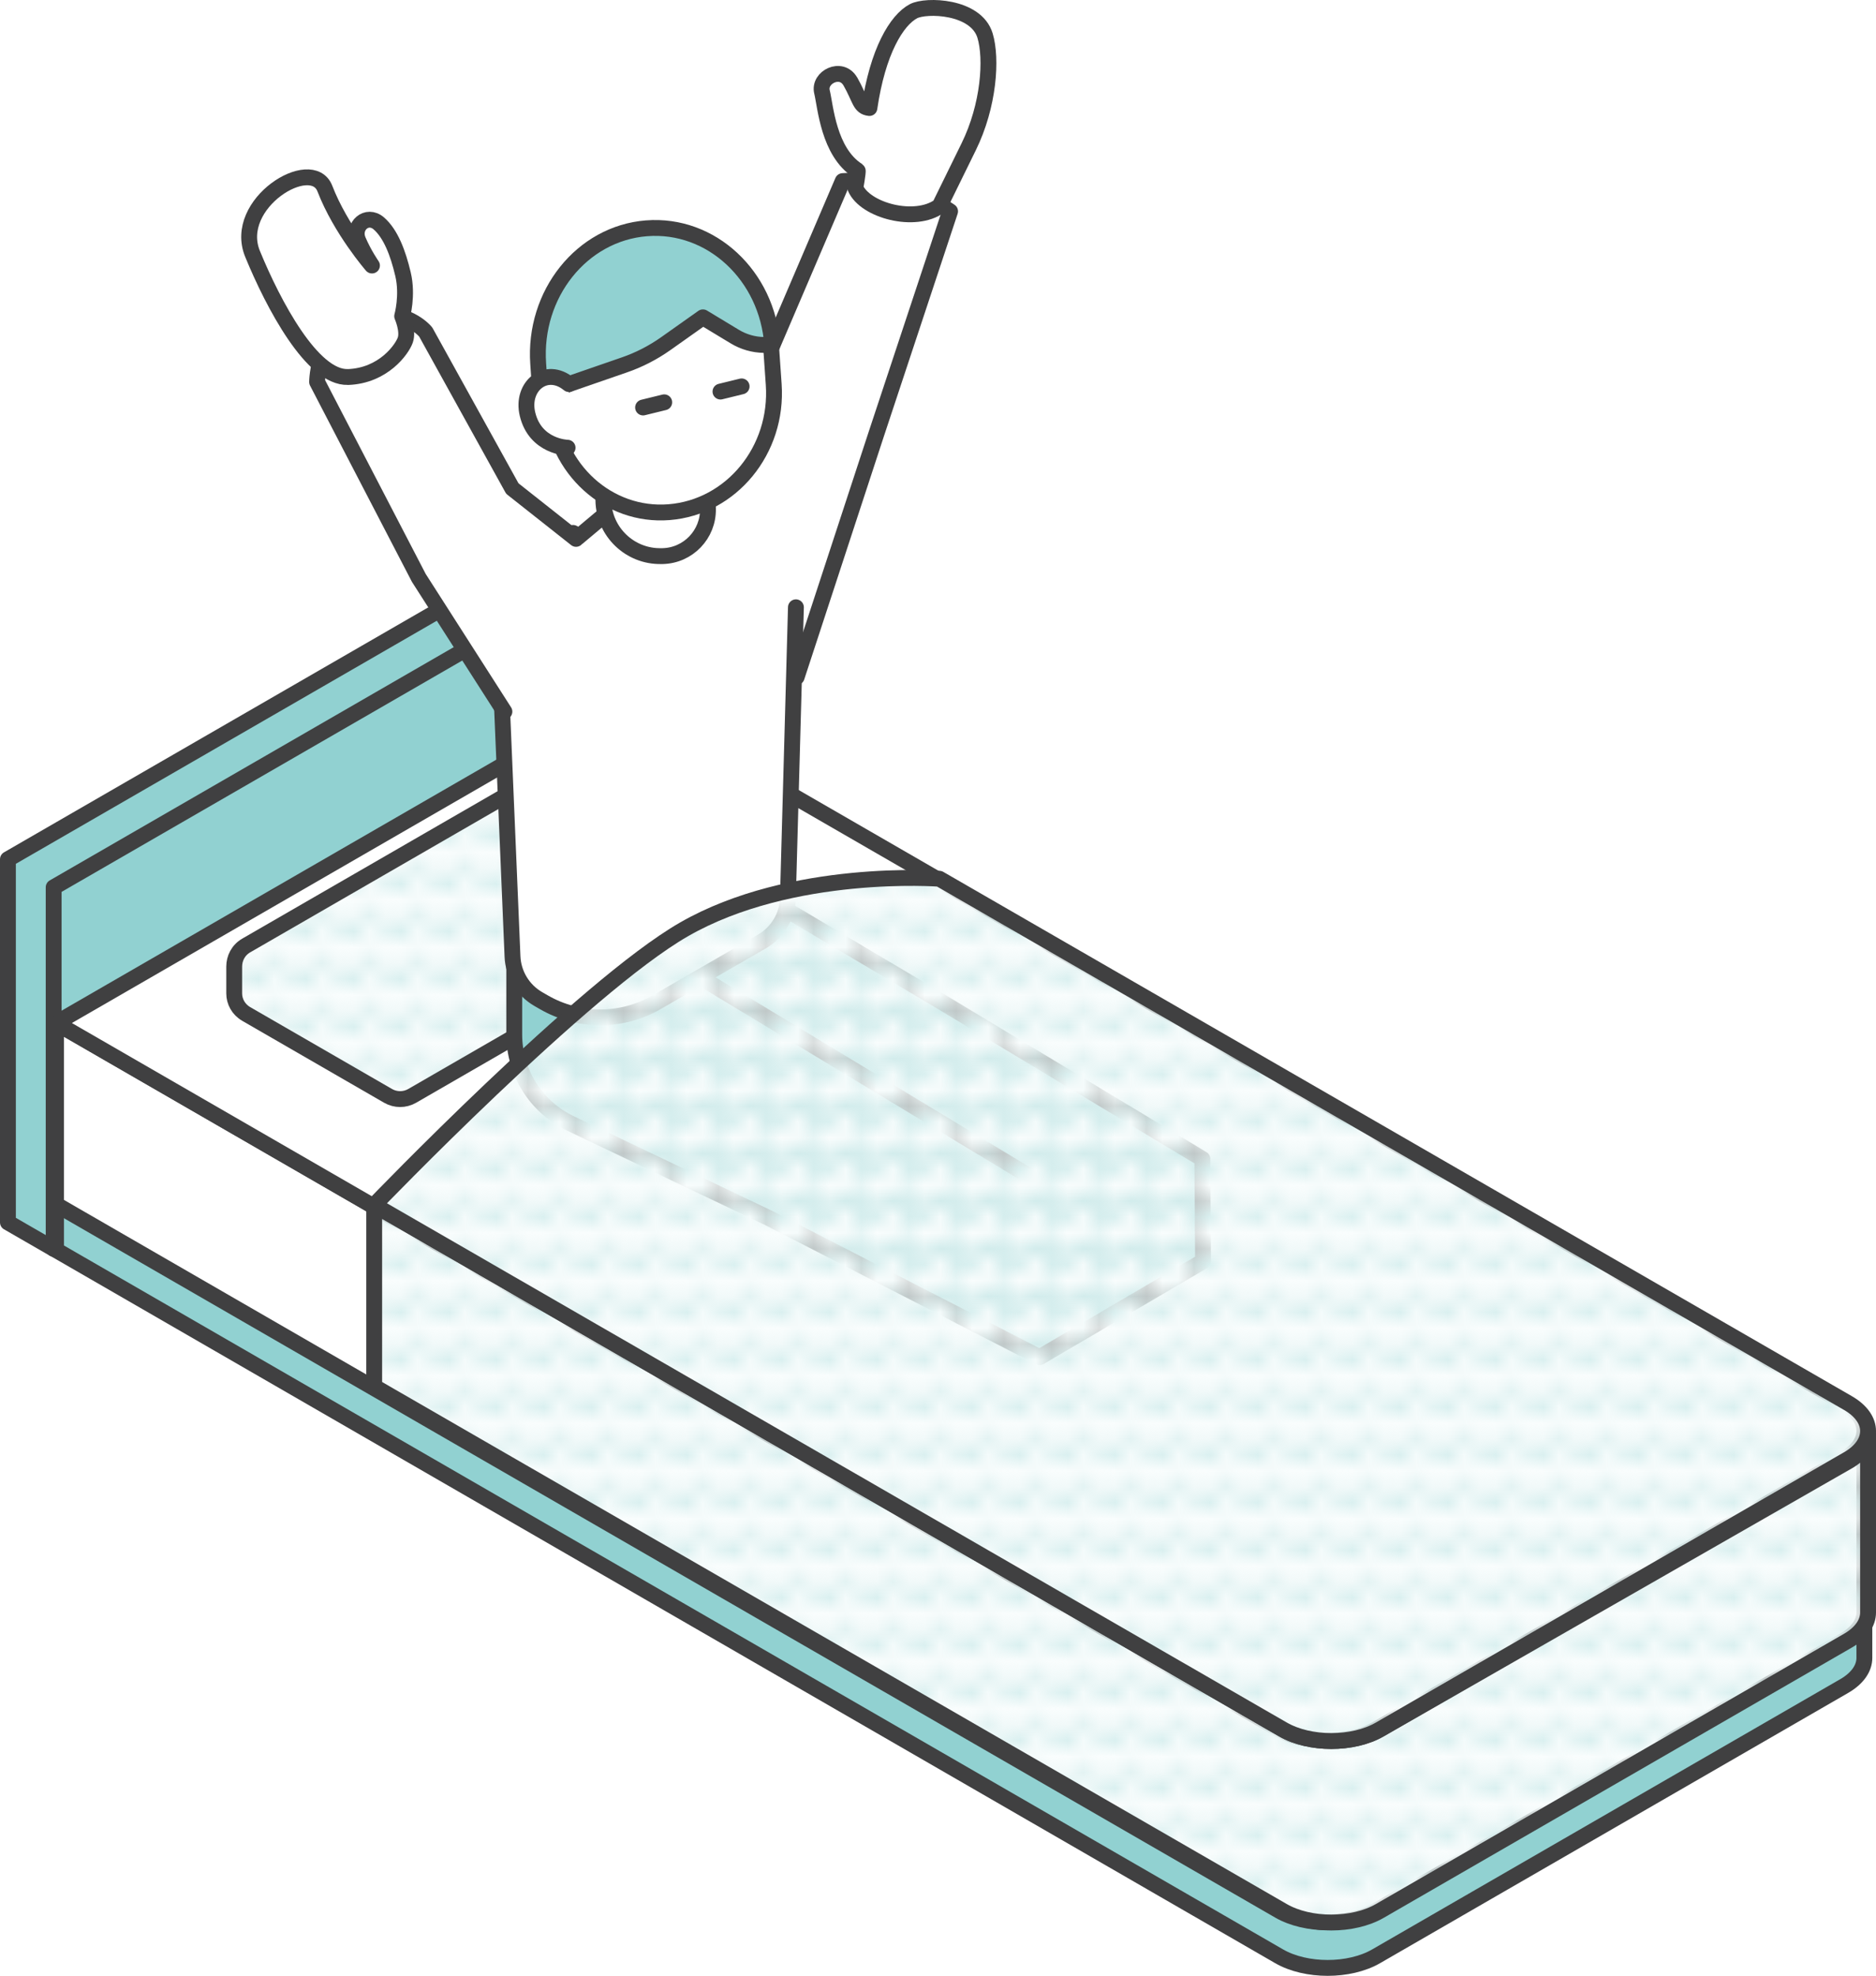
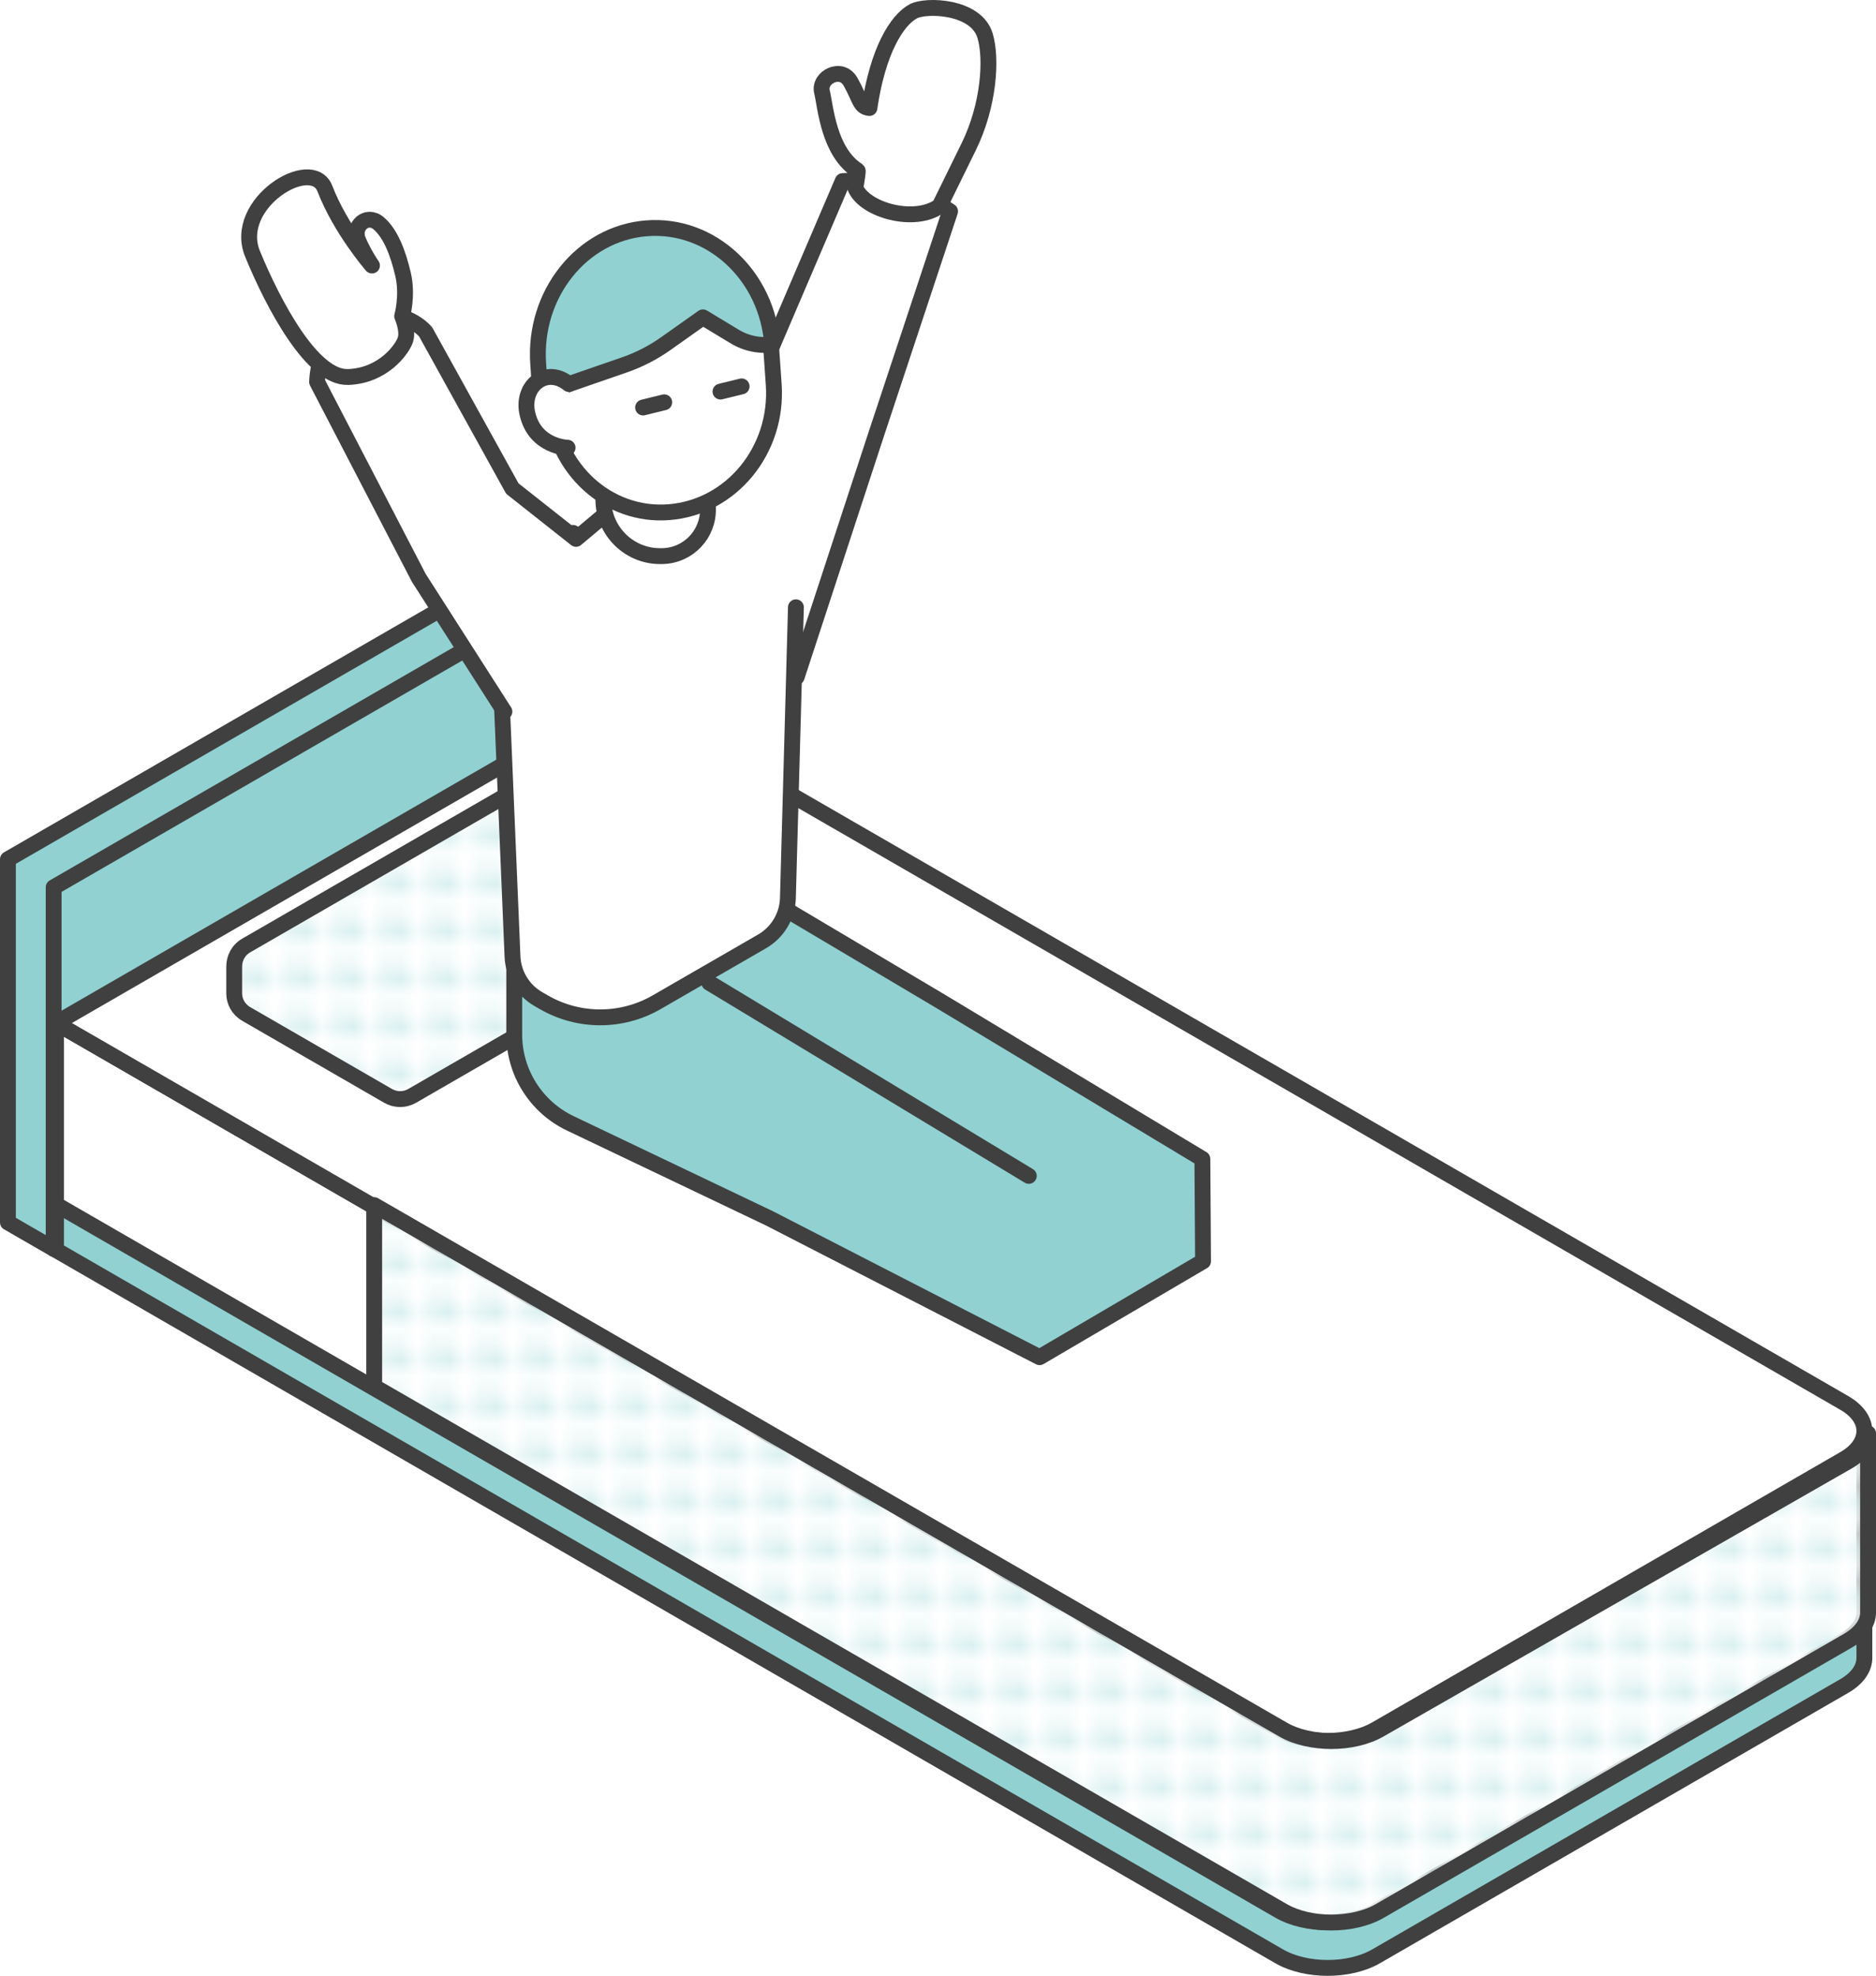
<svg xmlns="http://www.w3.org/2000/svg" id="_レイヤー_2" data-name="レイヤー_2" viewBox="0 0 354.85 373.69">
  <defs>
    <style>
      .cls-1, .cls-2 {
        fill: none;
      }

      .cls-3, .cls-4, .cls-5, .cls-2 {
        stroke: #404041;
        stroke-linecap: round;
        stroke-linejoin: round;
        stroke-width: 3px;
      }

      .cls-3, .cls-6 {
        fill: #91d1d1;
      }

      .cls-4, .cls-7 {
        fill: #fff;
      }

      .cls-5 {
        fill: url(#_水玉2_6);
      }
    </style>
    <pattern id="_水玉2_6" data-name="水玉2 6" x="0" y="0" width="2.83" height="2.83" patternTransform="translate(30665.25 11208.72) scale(3)" patternUnits="userSpaceOnUse" viewBox="0 0 2.83 2.83">
      <g>
        <rect class="cls-1" x="0" width="2.83" height="2.83" />
        <circle class="cls-7" cx="2.83" cy="2.13" r=".35" />
        <g>
          <rect class="cls-7" x="0" y="0" width="2.83" height="2.83" />
          <g>
            <circle class="cls-6" cx=".71" cy=".71" r=".35" />
            <path class="cls-6" d="M2.48.71c0,.2-.16.35-.35.35s-.35-.16-.35-.35.16-.35.35-.35.35.16.35.35Z" />
            <circle class="cls-7" cx="0" cy="2.13" r=".35" />
            <circle class="cls-6" cx="2.83" cy="2.13" r=".35" />
-             <circle class="cls-6" cx="1.42" cy="2.13" r=".35" />
          </g>
        </g>
        <circle class="cls-6" cx="0" cy="2.13" r=".35" />
      </g>
    </pattern>
  </defs>
  <g id="_レイアウト" data-name="レイアウト">
    <g>
      <polygon class="cls-3" points="108.4 100.79 117.05 105.78 117.05 135.15 117.05 145.1 117.05 174.47 10.15 236.19 1.5 231.2 1.5 201.83 1.5 191.88 1.5 162.51 108.4 100.79" />
      <polyline class="cls-2" points="10.15 236.19 10.15 207.14 10.15 197.19 10.15 167.82 117.05 106.1" />
      <g id="Axo_Projection">
        <g id="Axo_Extrusion">
          <g id="Axo_Surface_x2A_">
            <path id="Axo_panel" class="cls-3" d="M352.65,302.15c0,1.92-1.26,3.84-3.8,5.31l-88.55,51.12c-5.07,2.93-13.28,2.93-18.35,0L10.6,225.01v11.42l231.35,133.57c5.07,2.93,13.28,2.93,18.35,0l88.55-51.12c2.54-1.47,3.8-3.39,3.8-5.31v-11.42Z" />
          </g>
        </g>
      </g>
      <g id="Axo_Projection-2" data-name="Axo_Projection">
        <g id="Axo_Extrusion-2" data-name="Axo_Extrusion">
          <g id="Axo_Surface_x2A_-2" data-name="Axo_Surface_x2A_">
            <path id="Axo_panel-2" data-name="Axo_panel" class="cls-4" d="M352.65,270.63c0,1.92-1.26,3.84-3.8,5.31l-88.55,51.12c-5.07,2.93-13.28,2.93-18.35,0L10.6,193.49v34.32l231.35,133.57c5.07,2.93,13.28,2.93,18.35,0l88.55-51.12c2.54-1.47,3.8-3.39,3.8-5.31v-34.32Z" />
          </g>
          <g id="Axo_cap">
            <path id="Axo_base" class="cls-4" d="M352.65,270.63c0-1.91-1.27-3.83-3.8-5.29L117.5,131.77,10.6,193.49l231.35,133.57c5.07,2.93,13.28,2.93,18.35,0l88.55-51.12c2.54-1.47,3.8-3.39,3.8-5.31Z" />
          </g>
        </g>
      </g>
      <path class="cls-5" d="M144.47,155.91l-26.83-15.49c-1.41-.81-3.14-.81-4.55,0l-66.51,38.4c-1.54.89-2.28,2.45-2.28,4v5.07c0,1.51.78,3.02,2.28,3.89l26.83,15.49c1.41.81,3.14.81,4.55,0l66.51-38.4c1.54-.89,2.28-2.45,2.28-4v-5.07c0-1.51-.78-3.02-2.28-3.89Z" />
      <path class="cls-3" d="M113.43,173.24l18.9-10.91,45.19,26.82,49.91,30.04.13,19.36-30.92,18.14-51.08-26.25-37.69-17.98c-6.47-3.09-10.6-9.62-10.6-16.8v-12.93l16.15-9.5Z" />
      <polyline class="cls-2" points="130.62 179.09 134.17 185.88 194.6 222.4" />
      <g id="Axo_Projection-3" data-name="Axo_Projection">
        <polygon class="cls-4" points="144.1 69.99 159.4 34.25 170.03 33.7 179.71 39.97 165.7 82.25 150.69 128.06 134.32 118.61 132.5 91.41 144.1 69.99" />
        <path class="cls-4" d="M160.85,15.41c1.9,3.35,1.76,4.82,3.6,5.02,1.56-10.72,5.15-16.63,8.34-18.31,2.37-1.25,11.81-1.02,13.53,4.6,1.33,4.36.74,13.25-3.09,21.04-1.11,2.26-5.5,11.21-5.5,11.21-4.62,3.38-14.09.86-15.93-3.41,0,0,.56-3.19.43-3.29-5.52-3.54-6.08-12.15-6.75-14.89-.68-2.78,3.66-4.95,5.36-1.97Z" />
        <path class="cls-7" d="M114.8,97.01l22.38-7.09,13.37,38.13-1.52,41.92c-.13,3.34-1.97,6.38-4.87,8.06l-19.94,11.51c-6.61,3.82-14.76,3.82-21.37,0l-1.04-.6c-2.89-1.67-4.73-4.7-4.87-8.04l-2-47.57-2.51-17.58,22.38-18.76Z" />
        <path class="cls-2" d="M150.55,114.86l-1.52,55.12c-.13,3.34-1.97,6.38-4.87,8.06l-19.94,11.51c-6.61,3.82-14.76,3.82-21.37,0l-1.04-.6c-2.89-1.67-4.73-4.7-4.87-8.04l-2-47.56-2.51-17.58,22.38-18.76,22.38-7.09" />
        <path class="cls-7" d="M68.66,59.85c8.04-1.91,11.87,2.94,11.87,2.94l16.38,29.6,14.38,11.37-15.01,31.92-17.07-26.37-19.24-37.06s.03-10.32,8.68-12.38Z" />
        <path class="cls-2" d="M95.41,134.59l-16.19-25.29-19.24-37.06s.03-10.32,8.68-12.38c8.04-1.91,11.87,2.94,11.87,2.94l16.38,29.6,12.05,9.52" />
        <g id="Axo_Extrusion-3" data-name="Axo_Extrusion">
          <g id="Axo_cap-2" data-name="Axo_cap">
            <path id="Axo_base-2" data-name="Axo_base" class="cls-4" d="M65.82,71.31c6.73-.25,10.25-5.27,10.85-7.02.6-1.75-.6-4.49-.6-4.49,0,0,1.11-3.91.16-7.94-.95-4.03-2.33-7.66-4.58-9.61-2.25-1.94-5.06.51-3.91,3.2s2.62,4.77,2.62,4.77c0,0-5.92-6.81-8.91-14.55-2.48-6.42-17.59,2.81-13.68,12.35,3.91,9.54,11.32,23.53,18.04,23.28Z" />
          </g>
        </g>
        <path class="cls-4" d="M125.07,105.18h.24c4.85-.1,8.7-4.11,8.6-8.96l-.3-14.61s0-.02-.02-.02l-19.72.4.26,12.69c.12,5.92,5.02,10.62,10.94,10.5Z" />
        <g>
          <path class="cls-4" d="M126.53,96.87h0c-11.46.9-21.43-8.13-22.27-20.18l-.47-6.82c-.85-12.23,7.89-22.88,19.53-23.8h.03c11.62-.92,21.72,8.24,22.57,20.45l.43,6.2c.86,12.41-8.01,23.22-19.81,24.15Z" />
          <path class="cls-3" d="M101.8,68.78c-.91-13.17,8.25-24.63,20.48-25.6h.03c12.21-.96,22.85,8.92,23.76,22.08l-1.59-.02c-1.93-.03-3.83-.57-5.48-1.57l-6.04-3.65-7.02,4.97c-2.42,1.71-5.07,3.08-7.88,4.04l-10.44,3.61-5.43,1.92-.39-5.79Z" />
          <line class="cls-2" x1="121.64" y1="77.07" x2="125.64" y2="76.09" />
          <line class="cls-2" x1="136.28" y1="74.06" x2="140.28" y2="73.08" />
          <path class="cls-7" d="M99.79,78.34c1.49,6.23,7.58,6.35,7.58,6.35l.24-12.04c-4.3-3.52-9.1.39-7.83,5.69Z" />
          <path class="cls-2" d="M107.61,72.64c-4.3-3.52-9.1.39-7.83,5.69,1.49,6.23,7.58,6.35,7.58,6.35" />
        </g>
      </g>
      <g id="Axo_Projection-4" data-name="Axo_Projection">
        <g id="Axo_Extrusion-4" data-name="Axo_Extrusion">
          <g id="Axo_Surface_x2A_-3" data-name="Axo_Surface_x2A_">
            <path id="Axo_panel-3" data-name="Axo_panel" class="cls-5" d="M353.35,271.1c0,1.92-1.26,3.84-3.8,5.31l-88.55,50.69c-5.07,2.93-13.28,2.93-18.35,0l-171.87-99.17v34.32l171.87,99.17c5.07,2.93,13.28,2.93,18.35,0l88.55-51.12c2.54-1.47,3.8-3.39,3.8-5.31v-33.88Z" />
          </g>
          <g id="Axo_cap-3" data-name="Axo_cap">
-             <path id="Axo_base-3" data-name="Axo_base" class="cls-5" d="M353.35,270.66c0-1.91-1.27-3.83-3.8-5.29l-171.87-99.17s-27.91-2.13-48.3,9.58c-18.89,10.85-58.6,52.14-58.6,52.14l171.87,99.17c5.07,2.93,13.28,2.93,18.35,0l88.55-51.12c2.54-1.47,3.8-3.39,3.8-5.31Z" />
-           </g>
+             </g>
        </g>
      </g>
    </g>
  </g>
</svg>